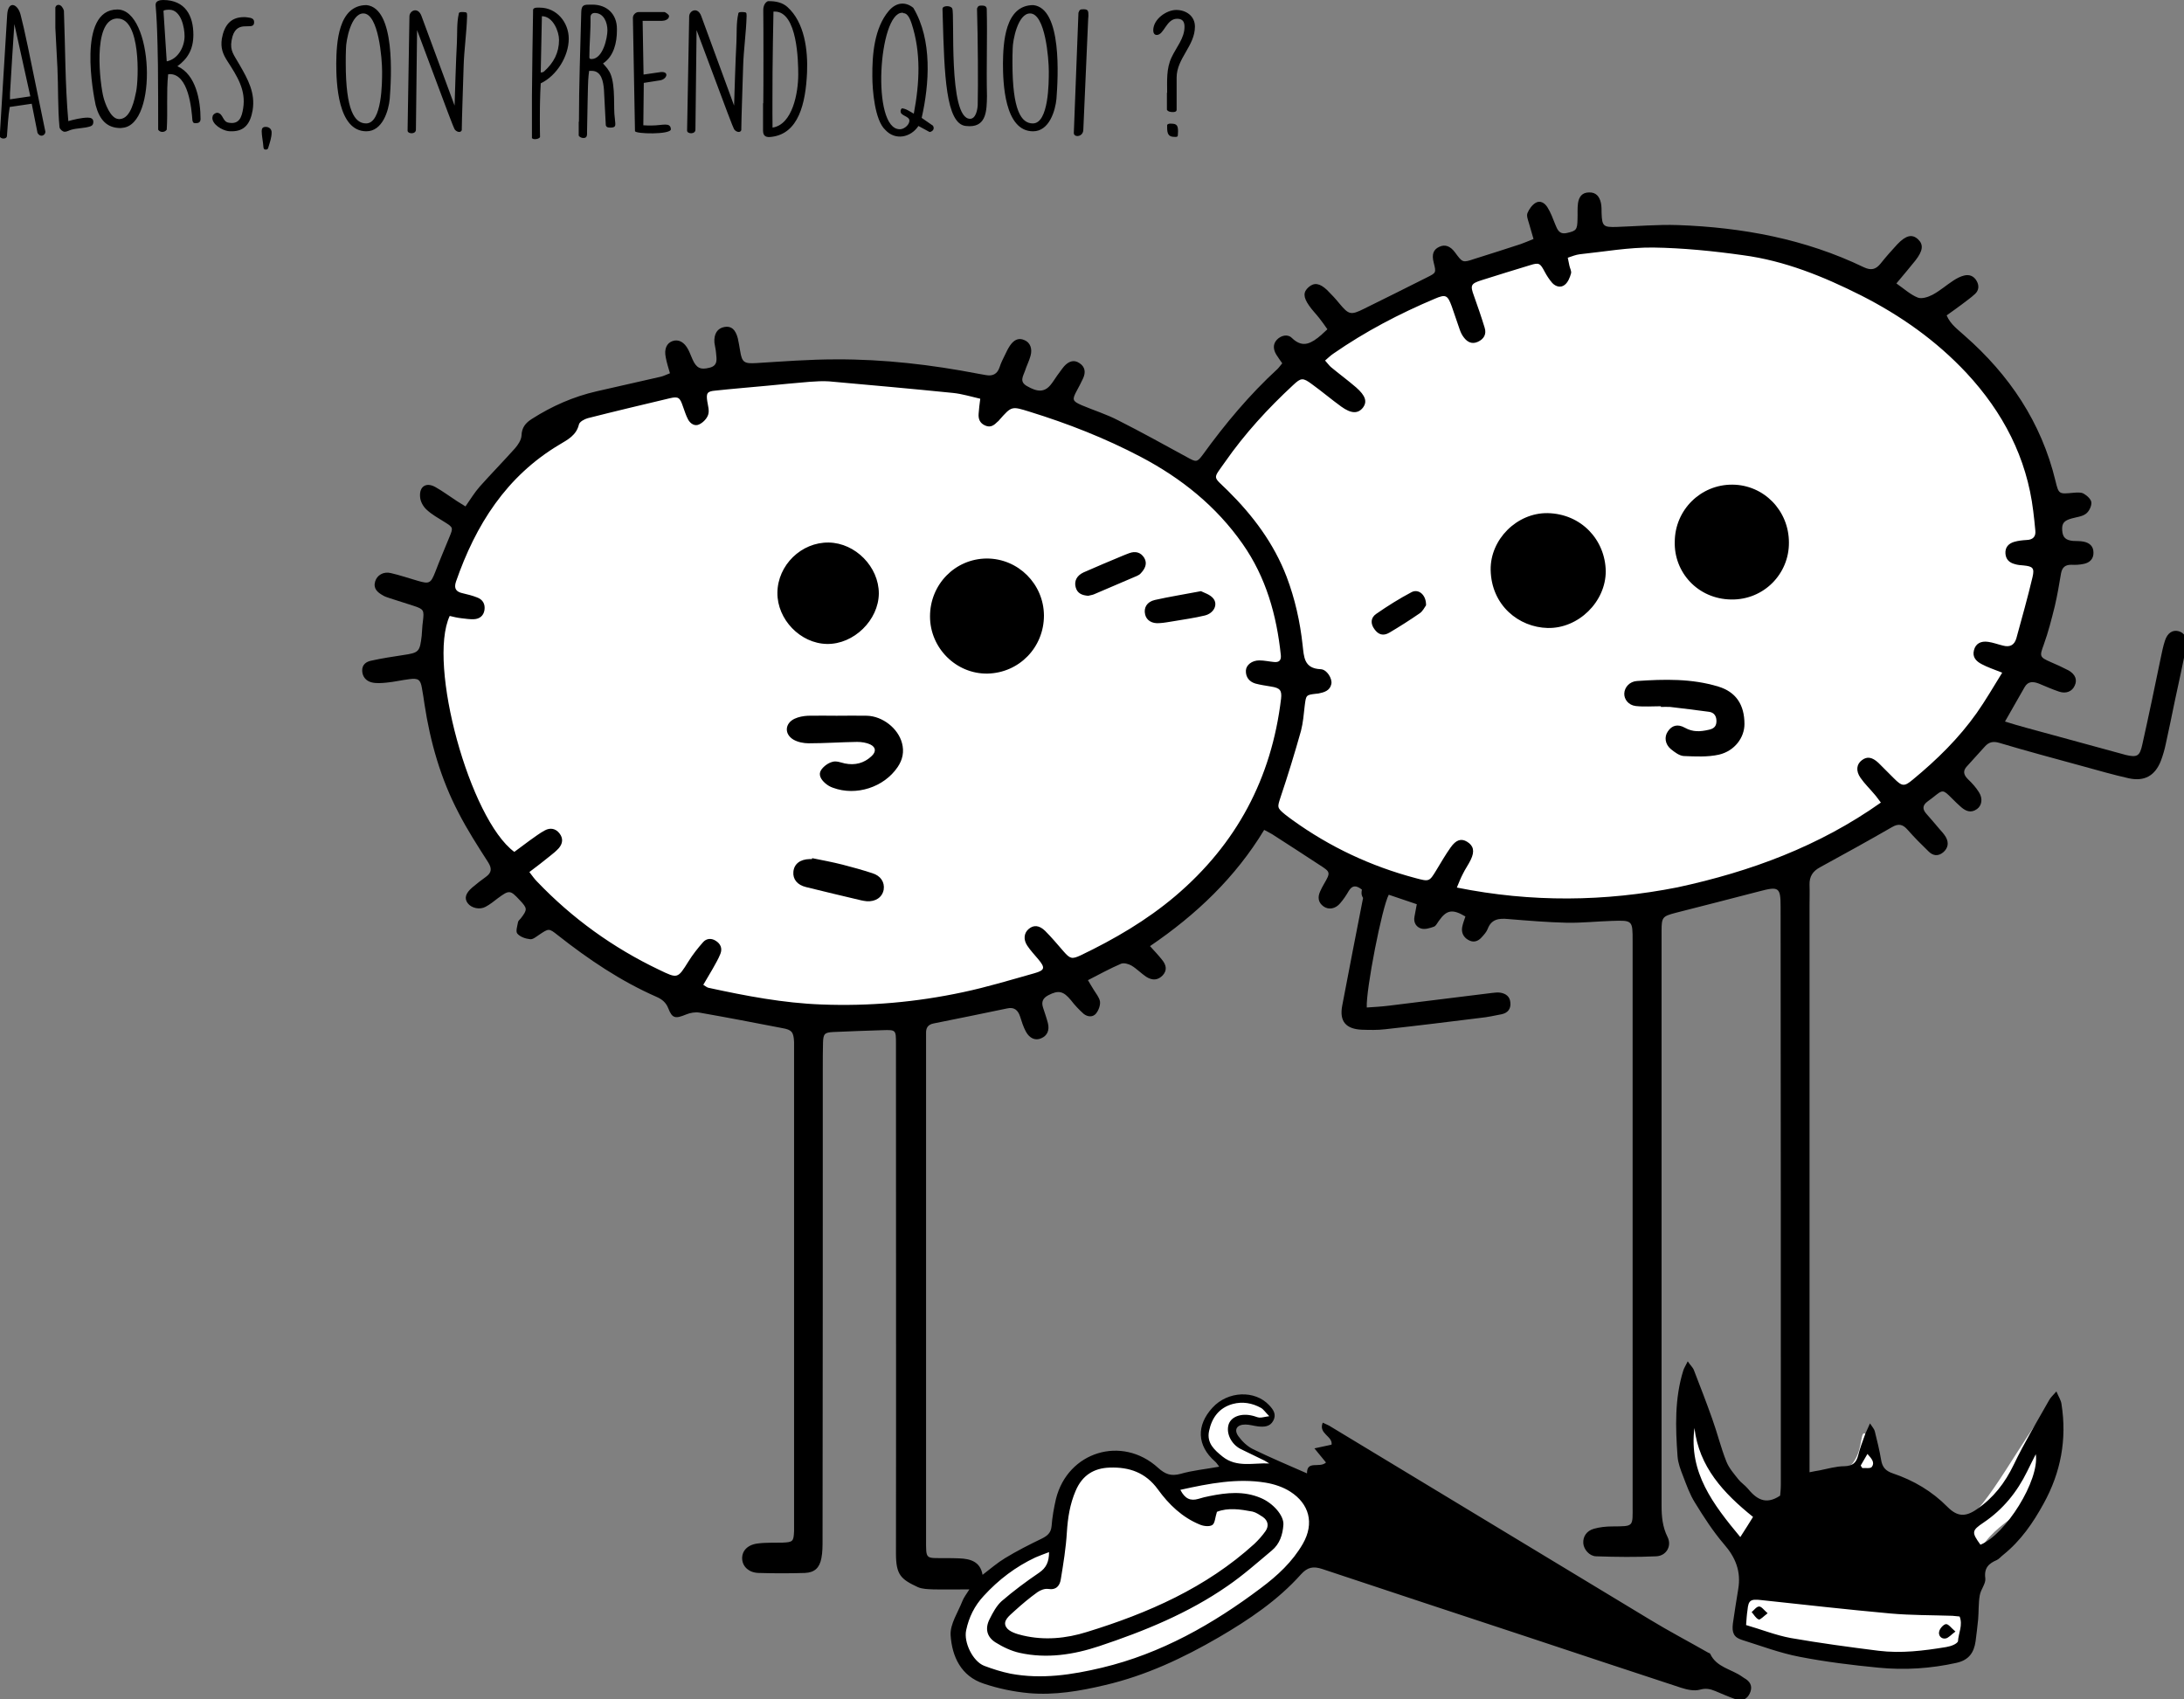
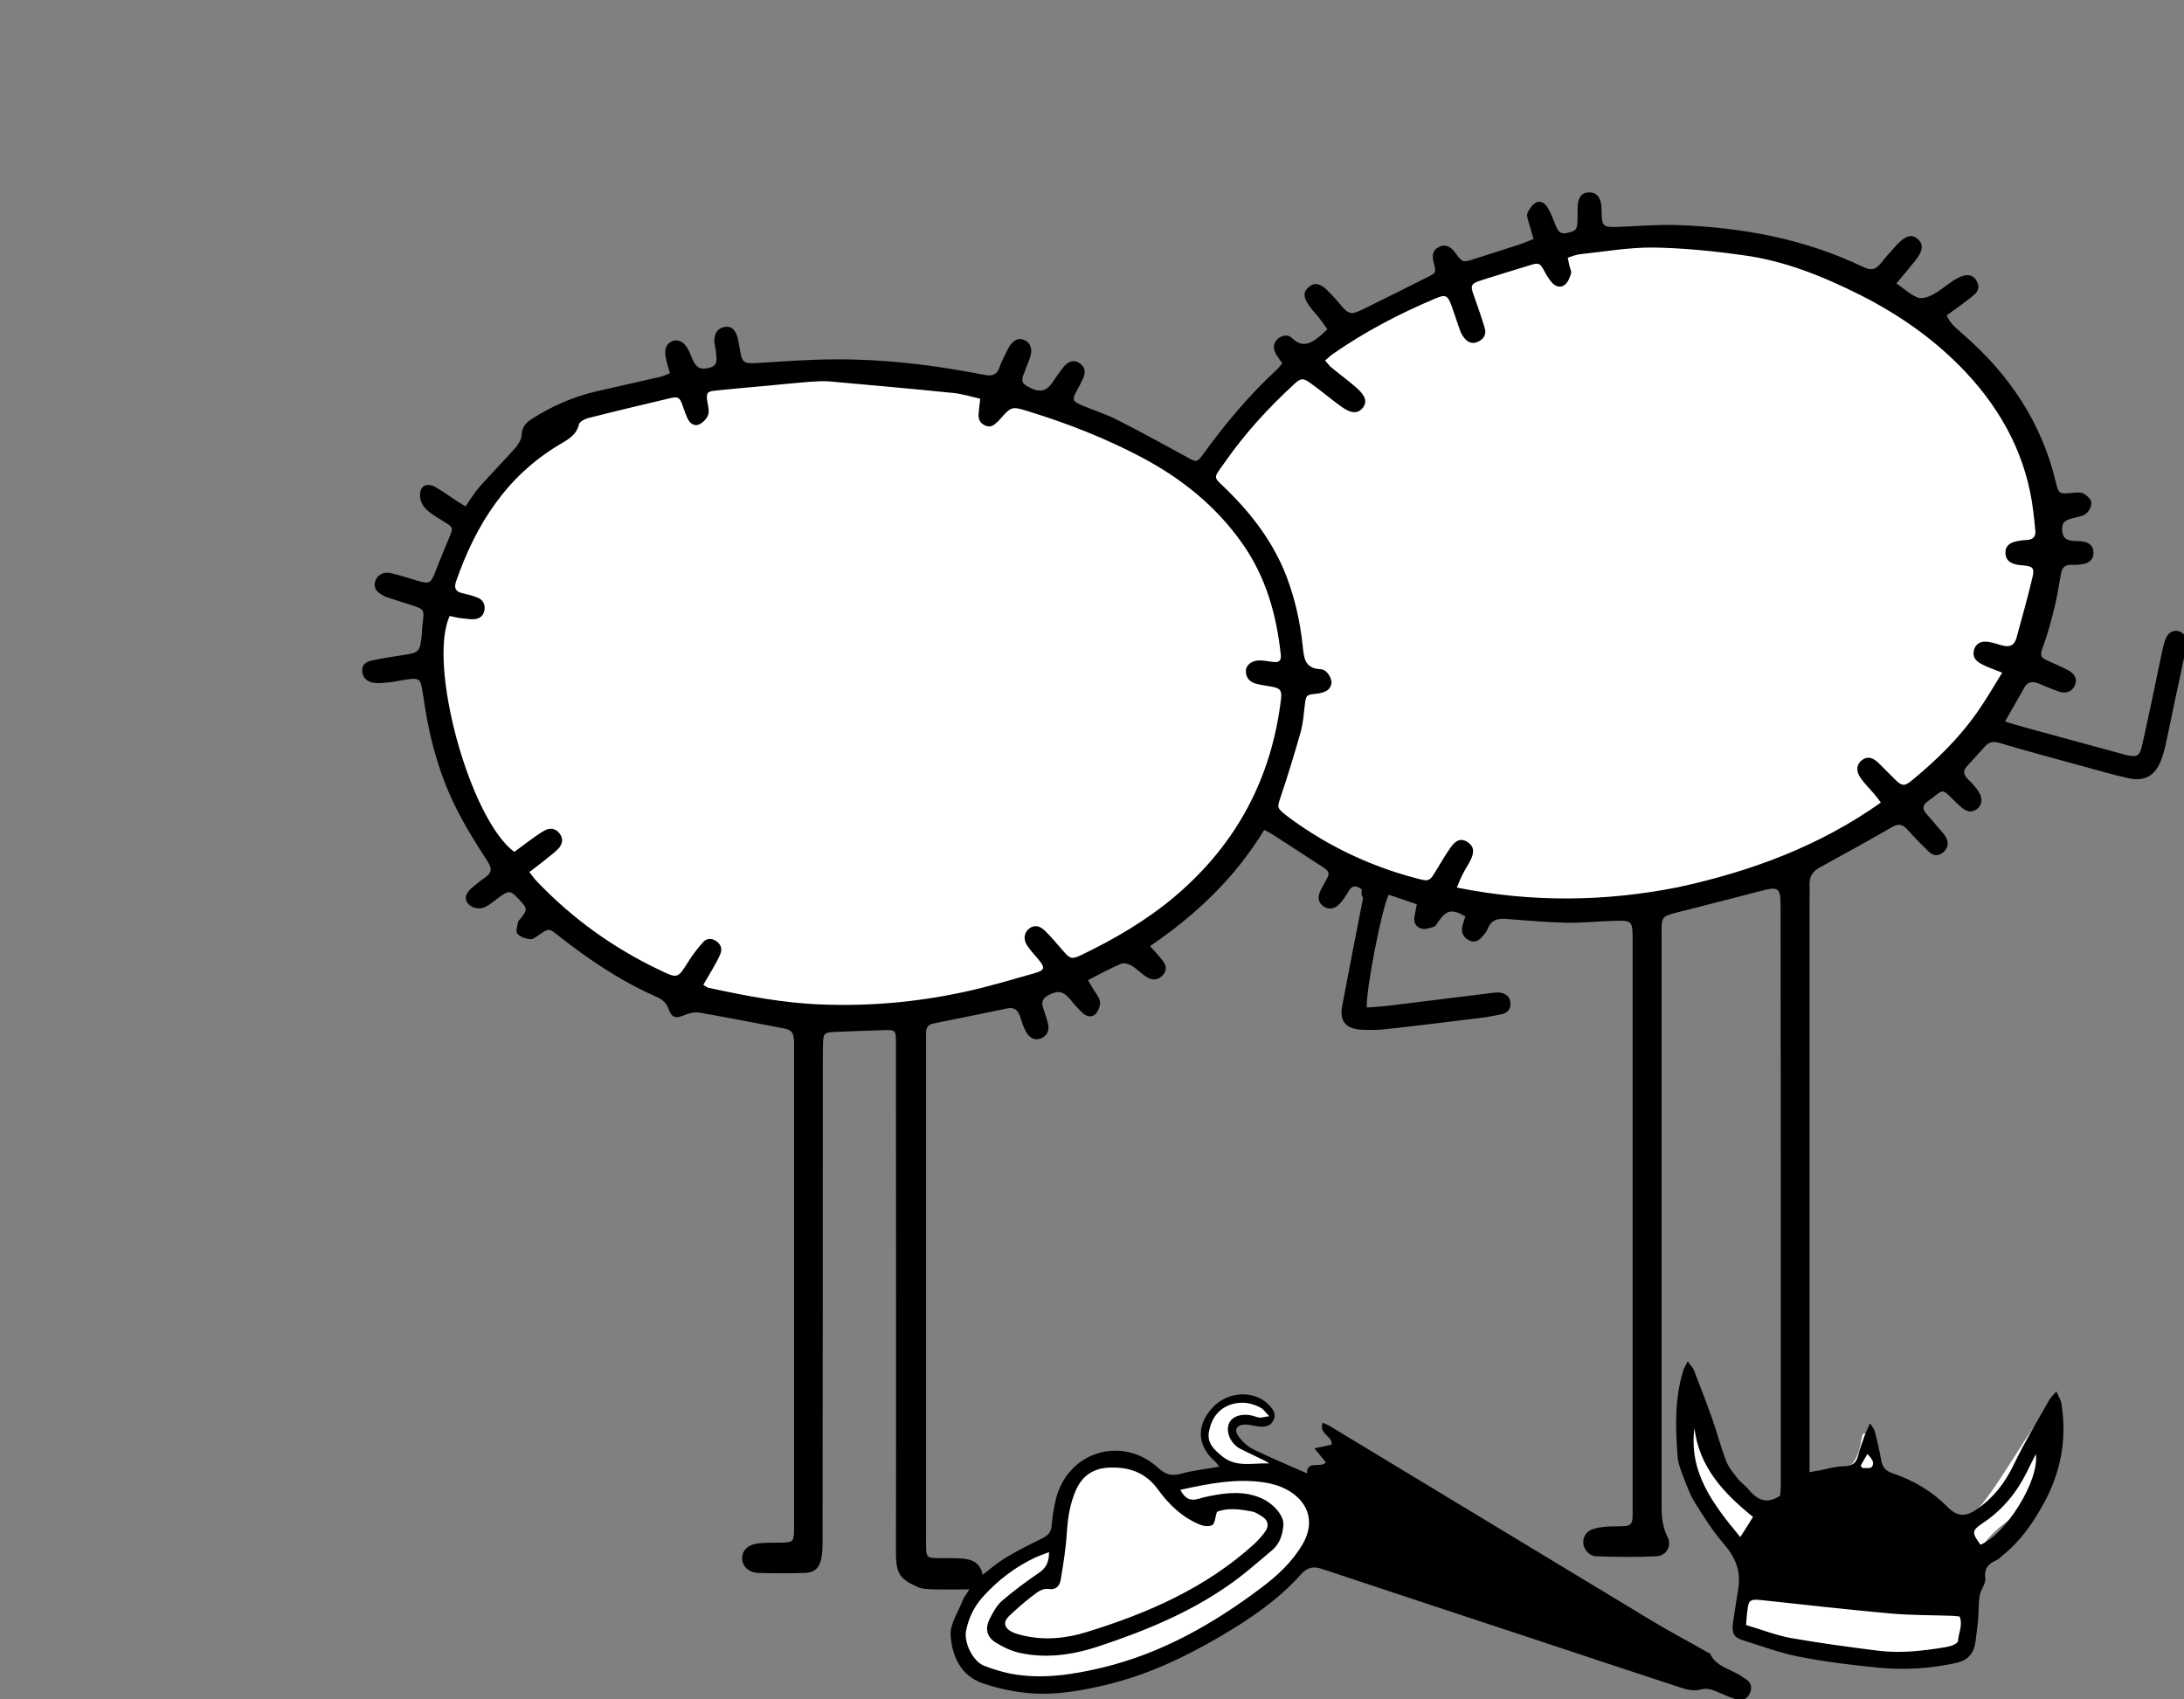
<svg xmlns="http://www.w3.org/2000/svg" viewBox="0 0 943.1 733.8" style="enable-background:new 0 0 943.1 733.8" xml:space="preserve">
  <rect x="0" y="0" width="943.1" height="733.8" fill="#808080" stroke="none" />
  <style>
    .st0{display:none}.st2{fill:#fff}.st2,.st3,.st5{display:inline}.st5{fill:#fff;stroke:#000;stroke-miterlimit:10}.st6{fill:#262523}.st8{fill:#fce800}.st10{fill:#fd7700}.st11{fill:#f80152}.st12{fill:#c100fd}.st14{fill:#4ad400}.st15{fill:#292500}.st17{fill:#291300}.st18{fill:#20201e}.st23{fill:#272623}.st24{fill:#070707}.st25{fill:#262221}.st26{fill:#0a0a0a}.st27{fill:#5dd501}.st29{fill:#49d000}.st32{fill:#282523}.st34{fill:#0e0f00}.st36{fill:#111000}
  </style>
  <g id="Articles_Homme_Trans_V2">
    <path d="M342.6 161.5c28 .1 50.6 3 64 5.1 31.4 4.9 46.4 9.1 60.2 14.1 24.5 8.9 34.1 27.7 47.4 23.1 5-1.7 7-5.2 12.8-12.8 0 0 1.2-1.5 33.3-37.1 14.5-16 35.7-23.1 78.1-37.1 31.4-10.4 47.1-15.6 70.5-16.7 38.6-1.7 66.7 9 73 11.5 14.6 5.8 25.7 12.7 32 16.7 20.4 12.8 33.1 25.4 35.9 28.2 8.2 8.3 15.2 15.4 21.8 26.9 3.3 5.7 11.4 20.6 12.8 41 1.1 16.2-2.7 27.4-10.2 50-4.5 13.5-8.9 26.4-19.2 41-7.4 10.5-14.6 17.4-19.2 21.8-5.3 5-16.6 15-33.3 24.3-11 6.1-19.7 9.2-37.1 15.4-20 7.1-30.1 10.6-44.8 12.8-9 1.3-18.8 1.3-38.4 1.3-28.5 0-45.1-1.8-51.2-2.6-14.4-1.7-21.6-2.6-28.2-5.1-8.9-3.5-17.2-9.2-33.3-20.5-15.1-10.5-19.3-14.4-24.3-12.8-5.4 1.7-4.8 7.5-11.5 17.9-5.7 8.8-13.2 14.4-28.2 25.6-4.4 3.3-12.1 9-23.1 15.4-21.4 12.4-39.7 18.1-43.6 19.2-24.8 7.5-44.4 7.6-67.9 7.7-14.1.1-29.7.1-50-3.8-17.8-3.4-31-8.3-39.7-11.5-20.6-7.7-31-11.6-42.3-20.5-14.6-11.5-22-24.4-30.7-39.7-7.6-13.3-15-26.2-19.2-44.8-2.1-9.2-9-42 6.4-76.9 9-20.5 22.3-33.8 33.3-44.8 9.2-9.2 14.3-14.3 23.1-19.2 14.7-8.2 28.8-9.4 56.4-11.5 16.6-1.6 29.6-1.6 34.4-1.6zM443.4 672c-3.7 1-13.3 4.1-20.6 13.3-1.4 1.8-5.6 7.4-7.3 15.9-1 5-2.2 11 .9 15.9 2.6 4 7.2 5.8 16.3 7.3 13.2 2.2 20.6 3.4 34.3 1.3 20.6-3.2 35-10.7 54.9-21.4 30.7-16.5 37.3-26.1 40.3-31.3 2.6-4.5 9.8-17 4.7-26.2-4-7.1-13.4-8.7-18-9.4-17.5-3-26.7 7.4-42 2.6-4.3-1.3-8.6-3-8.6-3-9.7-3.8-11.1-5.6-15.9-6-5.8-.5-10.3 1.7-12 2.6-2.2 1.1-9.5 4.8-11.1 11.6-1 4.1.9 5.8 0 12-.5 3.2-1.4 5.7-2.1 7.3m73.6-31.9c-2.7-1.1-6.1-2.6-8.5-6.3-.8-1.1-3.2-4.9-2.4-9.7.7-4.3 3.4-6.9 4.6-8 3.9-3.7 8.5-4.4 10.4-4.6 1.9-.2 5.6-.6 9.4 1.4 1.3.7 3.8 2.1 4.3 4.6 0 .2.3 2.2-.9 3.4-1 1-2.6 1-4.9.9-1.7-.1-2.2-.4-4.3-.3-1.8 0-2.4.2-2.7.3-.6.2-2 .8-2.7 2.2-.8 1.7-.1 3.4.2 3.9.7 1.6 1.9 2.4 2.6 2.9 4.6 3.2 8 4.1 12.3 7.2 2.1 1.5 3.2 2.2 3.1 2.9-.6 2-11.4 3-20.5-.8zm220 35.1c-12.3-9.2-17.1-19.4-19-24.4-2.7-7.2-3.1-13.5-3.9-25.9-.2-2.9-1.1-17.9.8-18.2 1.5-.2 3.2 9.1 10.5 25.9 2.8 6.5 5.3 11.5 9.7 16.7 4.4 5.2 6.6 7.7 10.1 8.5 7.8 1.8 10.6-7.5 25.9-12.4 7.6-2.4 10.8-1.3 14.3-5 5.2-5.5 4-13.9 5.8-13.9 1.8 0 3.8 8.6 4.3 10.8 1.2 5.6.8 7 2.3 9.3 1.9 2.8 3.8 2.5 8.5 5.4 7 4.3 6.3 7 13.6 11.2 3.2 1.8 6 3.5 9.7 3.1 3.8-.4 6.5-2.7 8.1-4.3 12-11.6 28.8-46 33.7-44.9 2.8.6 5.2 13.6.4 26.3-7.1 18.9-23.1 18.4-32.1 36-9.1 17.7 3.6 29.9-5.4 39.5-3.3 3.5-9.8 7.2-46.5 2.7-20.7-2.6-37.7-6.1-49.6-8.9" style="fill:#fff" />
    <path d="M588.1 384.2c-2.5-2-4.2-1.9-5.7.6-1.1 1.9-2.3 3.7-3.7 5.3-2 2.4-4.9 2.9-7.1 1.4-2.4-1.7-2.7-4-1.5-6.6.5-1.1 1-2.1 1.6-3.1 2.9-5 2.9-5.2-1.8-8.2-6.8-4.5-13.7-8.9-20.5-13.3-1-.6-2-1.1-3.5-1.9-12.4 20.5-29.3 36.6-49.3 50.2 2 2.2 3.7 4 5.2 5.9 1.7 2.1 2.4 4.4.3 6.7-2 2.1-4.4 2.4-7.2.6-2.2-1.5-4.1-3.5-6.3-4.8-1.2-.7-3.3-1.3-4.5-.8-4.7 2-9.2 4.5-14.3 7.1.9 1.6 1.7 2.8 2.4 4 1 1.7 2.5 3.4 2.8 5.2.2 1.7-.6 3.8-1.7 5.2-1.4 1.7-3.7 1.5-5.4.1-2-1.8-3.8-3.7-5.4-5.8-3.3-4-5.4-4.5-9.8-2.2-2.3 1.2-3.1 2.8-2.3 5.3.7 2.2 1.5 4.4 2.1 6.7.8 3.2-.3 5.5-2.9 6.6-2.4 1.1-5 .1-6.6-2.9-1.1-2-1.8-4.3-2.5-6.5-.9-2.8-2.6-4.2-5.6-3.5-10.6 2.2-21.2 4.4-31.8 6.5-2.4.5-3.3 1.9-3.2 4.3v218.2c0 9.3-.4 8.3 8.4 8.4 2 0 4 0 6 .1 4.8.2 9 1.4 10 7.1 3.4-2.6 6.4-5.2 9.7-7.2 5.1-3.1 10.4-5.8 15.8-8.4 2.4-1.2 4-2.4 4.3-5.4.3-4 1-7.9 1.9-11.8 5.1-20.4 28.5-27.6 44.1-13.4 3.1 2.8 5.6 3.7 9.7 2.6 5.2-1.5 10.7-2 16.7-3.1-.9-1.2-1.3-1.8-1.9-2.3-7.7-6.8-8.1-15.5-1-23.2 6.6-7.2 18.3-7.7 24.5-1 1.8 1.9 3.2 4 1.7 6.7-1.4 2.6-4 2.7-6.6 2.4-1.8-.2-3.6-.8-5.4-.8-3.7 0-5.1 2.2-3 5.1 1.6 2.2 3.8 4.3 6.2 5.5 7.6 3.7 15.4 7 23.4 10.5-.1-5.8 5.4-2.1 8.2-4.7-1.5-1.8-2.9-3.5-5-6.1 2.7-.6 5-1.1 7.4-1.6.6-3.7-5.8-4.7-3.8-9.5 1.4.7 2.6 1.1 3.6 1.8 45.9 27.7 91.7 55.5 137.6 83.2 8.2 5 16.8 9.5 25.2 14.3.3.2.7.2.9.5 2.7 5.9 9.2 6.6 13.8 9.9.5.4 1.1.7 1.7 1.1 2.3 1.6 2.7 3.7 1.6 6.1-1.1 2.4-3.2 3.5-5.7 2.7-3.1-1.1-6.2-2.4-9.2-3.7-2.2-.9-4.1-1.3-6.6-.6-2.5.7-5.6 0-8.1-.8-22-7.2-43.9-14.5-65.9-21.8-29.7-9.8-59.4-19.6-89.1-29.5-3.9-1.3-6.4-.8-9.2 2.3-10.1 11.3-22.5 19.6-35.5 27.2-15.5 9-31.5 16.5-49 20.6-10.9 2.6-21.9 4.5-33.1 3.5-6.5-.6-13.2-2-19.4-4.1-9.8-3.2-13.7-11.7-14.3-20.9-.3-4.8 3.2-9.9 5.1-14.8.6-1.5 1.6-2.8 3-5-5.7 0-10.6.1-15.5 0-2.3-.1-4.8-.1-6.8-1-7.3-3.4-9.4-5.3-9.4-14.5.1-72.1 0-144.1 0-216.2v-4c0-5.9 0-6-5.8-5.8-7.1.2-14.3.5-21.4.8-3.6.2-4.2.8-4.3 4.6-.1 3.7-.1 7.3-.1 11 0 67.9 0 135.8-.1 203.7 0 2.7 0 5.4-.5 7.9-.8 4.2-2.9 6.2-7.1 6.4-6.7.2-13.3.2-20 0-4.1-.1-6.8-2.6-7.1-5.8-.3-3.5 2.1-6.3 6.5-6.9 3.6-.5 7.3-.3 11-.4 4.4-.2 4.7-.5 4.9-5V450c-.2-4.3-1-5.3-5.1-6-11.9-2.3-23.8-4.6-35.8-6.7-1.8-.3-4 .1-5.7.8-4.6 1.9-6 1.8-7.7-2.6-1-2.6-2.8-4-5.1-5-15.5-6.8-29.4-16.2-42.6-26.6-3.9-3.1-3.9-3-8.1-.2-1.2.8-2.7 2.1-3.9 1.9-2-.2-4.3-1-5.5-2.4-.8-.9 0-3.3.3-5 .1-.6.8-1.1 1.2-1.6 2.9-3.8 2.9-4.3-.5-7.9-4.1-4.4-4.5-4.4-9.4-.8-1.7 1.3-3.4 2.7-5.3 3.7-2.5 1.4-6.1.6-7.7-1.5-1.6-2.1-1-4.3 1.9-6.8 1.9-1.6 3.9-3.2 5.9-4.6 2.5-1.8 2.7-3.6 1-6.3-4.5-7-9-14-12.8-21.4-7.7-14.7-12.2-30.5-14.7-46.9-.3-2.3-.7-4.6-1.1-6.9-.6-3.7-1.6-4.4-5.4-3.9-3.3.4-6.6 1.2-9.9 1.5-2.1.2-4.4.4-6.4-.1-2.4-.6-4-2.4-4.1-5-.1-2.7 1.8-4 4-4.4 4.5-1 9.1-1.7 13.7-2.4 6.8-1 7.2-1.4 8-8.4.2-2 .2-4 .5-6 .6-5 .5-5.4-4.1-6.9-3.3-1.1-6.7-2.1-10-3.2-1.1-.4-2.3-.7-3.2-1.3-2.3-1.3-4.2-2.9-3.3-6 .8-2.7 3.6-4.4 6.8-3.6 3.9.9 7.7 2.2 11.5 3.3 5.1 1.5 5.7 1.2 7.7-3.9 1.9-5 4-9.9 6-14.8 1.8-4.3 1.7-4.3-2.1-6.7-2.7-1.7-5.5-3.2-7.8-5.4-1.4-1.3-2.6-3.5-2.7-5.4-.4-4.6 2.7-6.5 6.7-4.2 3.2 1.8 6.1 4 9.2 6 1.1.7 2.2 1.4 3.7 2.3 2.1-3 3.9-6 6.2-8.6 5-5.6 10.2-10.9 15.2-16.5 1.3-1.5 2.7-3.6 2.8-5.5.1-3.5 1.8-5.5 4.5-7.2 8.6-5.5 17.9-9.6 27.9-11.9 9.3-2.1 18.5-4.2 27.7-6.3 1.3-.3 2.4-.9 4-1.5-.7-2.4-1.4-4.6-1.8-6.8-.8-3.7.4-6.2 2.9-7.1 2.6-.9 5.1.4 6.8 3.7.7 1.3 1.2 2.8 1.8 4.1 1.7 3.9 3.5 4.7 7.4 3.7 3.8-.9 3-3.9 2.8-6.4-.1-1.5-.5-2.9-.7-4.4-.3-3.8 1.3-6.3 4.4-6.8 2.9-.5 4.7 1.1 5.7 4.9.4 1.8.7 3.6 1 5.4.8 5.1 1.8 5.6 7 5.3 11.4-.7 22.9-1.6 34.4-1.6 20.7-.1 41.2 2.3 61.4 6.2 1.1.2 2.3.4 3.4.6 2.8.5 4.8-.4 5.8-3.3.6-1.9 1.5-3.7 2.4-5.5.6-1.3 1.3-2.7 2.1-3.9 1.5-2.2 3.5-3.7 6.3-2.4 2.4 1 3.5 3.6 2.6 6.8-.6 2.2-1.7 4.3-2.4 6.5-.8 2.3-2.5 4.6.8 6.5 4.6 2.7 7.6 2.7 10.2-.4 1.1-1.3 1.9-2.7 2.9-4.1 1-1.3 1.9-2.7 3-4 1.8-2 4.1-3.1 6.6-1.4 2.5 1.6 2.8 4 1.6 6.6-.8 1.8-1.8 3.6-2.7 5.3-2.1 3.9-2 4.5 2.1 6.3 5.2 2.2 10.7 3.9 15.7 6.5 10.1 5.1 20 10.6 29.9 16 3.8 2.1 4.2 2.2 6.6-1 9.7-13.4 20.2-26 32.4-37.2.7-.7 1.2-1.5 2-2.4-.9-1.3-1.8-2.5-2.6-3.8-1.3-2.2-1.5-4.5.3-6.4 1.8-1.9 4.7-2.5 6.4-.8 5.1 5 8.9 1.9 12.9-1.4.7-.6 1.4-1.3 2.5-2.3-1.2-1.7-2.3-3.3-3.5-4.8-1.4-1.8-3.1-3.5-4.4-5.4-2.6-3.7-2.6-5.9-.2-8 2.4-2.1 4.8-1.7 7.9 1.2 1.9 1.9 3.7 3.8 5.4 5.9 4 4.8 4.9 5.1 10.5 2.3 9.1-4.5 18.2-9 27.3-13.6 4-2 4-2 2.9-6.4-.9-3.5-.2-5.6 2.4-6.8 2.5-1.2 4.8-.3 6.8 2.4 3.3 4.5 3.3 4.5 8.4 2.8 6.7-2.1 13.3-4.2 20-6.4 1.7-.6 3.3-1.3 5.5-2.2-.7-2.5-1.4-4.7-2-6.9-.4-1.4-1.1-3.1-.6-4.3.7-1.7 2-3.5 3.5-4.4 2-1.2 4 .1 5.1 1.9 1.4 2.2 2.3 4.7 3.3 7.2 1 2.4 1.7 4.7 5.2 3.9 3.9-.9 4.4-1.3 4.5-5.8.1-2.3-.1-4.7.2-7 .4-2.7 1.7-4.7 4.8-4.7 3.1-.1 4.5 1.9 5.1 4.5.3 1.4.3 3 .3 4.5.2 5.6.8 6.1 6.6 5.9 8.8-.3 17.6-1.1 26.4-.8 27.8 1 54.9 6 80.2 18.2 3.2 1.5 5.2 1 7.3-1.6 2.3-2.9 4.7-5.6 7.2-8.3 3.7-3.9 6.4-4.5 8.9-2.2s2.2 5-1.1 9.2c-2.5 3.1-5 6.1-8.2 9.9 3.3 2.3 6 4.8 9.2 6.1 1.7.7 4.5-.2 6.4-1.2 3.2-1.7 6-4.2 9.1-6.2 1.4-.9 2.9-1.7 4.5-2.1 2.3-.6 4.3.2 5.5 2.4 1.1 2 .9 4-.7 5.5-1.8 1.7-3.9 3.1-5.8 4.6-2.1 1.6-4.3 3.1-6.5 4.7 1.7 4 5 6.2 7.7 8.7 19.4 17 33.2 37.5 39.3 62.8 1.4 5.8 1.5 5.7 7.8 5.1 1.5-.1 3.2-.3 4.4.4 1.4.8 3.2 2.4 3.3 3.8.1 1.6-1 3.9-2.4 4.9-1.6 1.2-4 1.4-6.1 2-3.3.9-4.3 2.1-4.1 5.1.2 3.1 1.5 4.3 4.7 4.6 1.5.1 3 0 4.5.3 2.6.5 4.3 2 4.3 4.7.1 2.7-1.6 4.4-4.1 4.9-1.8.4-3.6.5-5.5.4-2.6 0-3.9 1.1-4.4 3.7-.8 4.8-1.6 9.5-2.7 14.2-1.4 5.6-2.8 11.2-4.8 16.7-1.8 4.9-1.8 5.3 3 7.4 2.6 1.1 5.2 2.3 7.7 3.6 3 1.7 3.9 4.1 2.7 6.6-1.1 2.5-3.7 3.6-6.7 2.6s-5.9-2.3-8.8-3.5c-2.4-.9-4.6-1.1-6.1 1.5-2.7 4.8-5.4 9.5-8.5 14.9 3.2 1 6.2 1.9 9.2 2.7 13.8 3.8 27.6 7.5 41.4 11.3.5.1 1 .3 1.4.4 5.1 1.2 6.2.6 7.3-4.5 2.8-12.5 5.4-25 8-37.6.5-2.4 1-4.9 1.8-7.3 1.1-3.3 3.3-4.7 5.9-4 2.5.7 3.9 3 3.3 6.4-1.5 7.8-3.2 15.6-4.9 23.4-1.3 6.3-2.6 12.7-4 19-.5 2.4-1.2 4.8-2.1 7.2-2.5 6.4-7.1 9-13.9 7.5-6.7-1.5-13.2-3.4-19.8-5.2-12-3.3-24.1-6.5-36.1-10.1-2.7-.8-4.5-.3-6.2 1.6-2.6 2.8-5.1 5.7-7.7 8.5-1.9 2-1.5 3.7.4 5.6 1.8 1.7 3.5 3.6 4.8 5.7 1.7 2.7 1.2 5.7-.9 7.2-2.5 1.8-4.7 1-6.8-.8-1.4-1.2-2.7-2.5-4-3.8-3.9-3.9-3.9-3.9-8.1-.5l-2.4 1.8c-2.2 1.6-2.4 3.3-.5 5.4 1.9 2.1 3.7 4.3 5.5 6.4 1 1.1 2 2.2 2.8 3.5 1.5 2.6 1 4.9-1.1 6.7-2.2 1.8-4.4 1.5-6.3-.4-3.1-3-6.2-6.1-9-9.3-2.1-2.4-3.9-2.9-6.8-1.2-10.2 5.9-20.6 11.6-31 17.3-3.2 1.7-4.7 4-4.6 7.6.1 3 0 6 0 9v244.7c1.9-.4 3.1-.6 4.3-.8 3.6-.7 7.2-1.8 10.8-1.8 3.5-.1 5.1-1.5 5.9-4.7.7-2.9 1.8-5.7 2.8-8.5.5-1.5 1.3-2.9 2.3-5.3 1.1 1.7 1.9 2.5 2.1 3.5 1 4 2 8.1 2.7 12.2.5 3.1 1.8 4.8 5.1 5.9 8.9 3 16.9 7.7 23.6 14.5 4.2 4.2 7.7 4.4 12.6 1 7.2-4.9 12.2-11.4 16-19.3 4.6-9.6 10.1-18.7 15.3-27.9.6-1.1 1.6-2 3.1-3.7 1 2.4 2 3.8 2.2 5.5 2.4 15.2-.3 29.5-7.7 42.9-4.6 8.4-9.9 16.1-17.5 22.2-.9.7-1.7 1.7-2.7 2.2-3.5 1.5-5.6 3.4-5 7.9.3 2.3-2 4.8-2.4 7.4-.6 3.4-.4 6.9-.7 10.4-.3 3.1-.7 6.3-1.1 9.4-.7 4.9-2.9 8.1-8.2 9.3-11.2 2.5-22.5 3.2-33.7 2.1-11.4-1.1-22.8-2.5-34.1-4.7-8.4-1.6-16.6-4.7-24.9-7.3-3.5-1.1-4.4-3.1-3.9-7.1.7-4.9 1.5-9.9 2.3-14.8 1.3-7.6-1.1-13.7-6.2-19.5-4.7-5.5-8.7-11.7-12.5-17.9-2.2-3.5-3.6-7.5-5.1-11.4-1.1-2.8-2.2-5.7-2.4-8.6-.9-12.5-1.3-25 2.5-37.1.3-1 1-2 1.9-3.9 1.2 1.8 2.3 2.7 2.7 3.9 2.7 7 5.4 13.9 7.9 21 2.2 6.1 3.7 12.4 6.1 18.4 1.1 2.8 3.3 5.3 5.2 7.7 1.1 1.4 2.7 2.4 3.9 3.8 3.7 4.5 7.7 7.5 14.1 3.2.1-1.1.3-2.9.3-4.7 0-83.2 0-166.4-.1-249.7 0-8.3-.8-8.8-9.1-6.6-12.1 3.2-24.2 6.2-36.2 9.3-5.7 1.5-6.1 1.9-6.1 7.8v248.2c0 4.7.4 9.2 2.6 13.6 1.9 3.8-.5 8.1-4.9 8.3-8.6.4-17.3.3-26 0-2.9-.1-5.3-3-5.5-5.6-.2-2.9 1.4-5.4 4.6-6.3 2.5-.7 5.2-1 7.9-1 9.5-.1 8.8.3 8.8-9.2V406.3c0-8.8 0-8.9-8.9-8.6-6.5.2-13 .9-19.4.8-8.5-.2-16.9-.9-25.4-1.6-4-.4-7.3 0-8.9 4.3-.5 1.3-1.6 2.5-2.6 3.6-1.6 1.8-3.6 2.4-5.8 1.1-2.1-1.2-3-3.2-2.6-5.5.3-1.6.9-3.1 1.4-4.6-5.5-3.3-8.1-2.9-11.4 1.8-.7.9-1.3 2.3-2.2 2.6-1.7.6-3.8 1.3-5.5.8-2.1-.6-3.4-2.6-2.9-5.1.3-1.6.6-3.2 1-5.4-4.2-1.4-8.2-2.8-12.1-4.1-2.9 5.3-9.9 41.1-9.5 48.7 3.2-.2 6.5-.4 9.7-.8 14.8-1.8 29.7-3.7 44.5-5.5 1.1-.1 2.3-.3 3.5-.1 2.4.4 4.1 1.7 4.3 4.2.3 2.7-1 4.5-3.7 5.1-3.1.6-6.2 1.3-9.3 1.6-13.7 1.7-27.4 3.4-41.1 4.9-3.3.4-6.7.3-10 .2-6.9-.3-9.8-3.6-8.5-10.4 2.9-15.5 6-31 9-46.5-.9-1.5-.7-2.5-.5-3.6zm-284.4 41.1c1.1.7 1.7 1.2 2.3 1.3 16.1 3.5 32.3 6.6 48.8 7.2 20.5.8 40.9-1 61-5.3 10.4-2.2 20.6-5.3 30.9-8.2 4.6-1.3 4.7-2.4 1.6-6.1-1.6-1.9-3.3-3.7-4.7-5.8-1.8-2.7-1.4-5.5.6-7.2 2.1-1.8 4.5-1.7 7.1.8 2.8 2.8 5.4 5.9 8 8.9 2.8 3.2 3.6 3.4 7.3 1.7 14.6-7 28.5-15.1 40.9-25.6 26.5-22.5 41.6-50.9 45.7-85.3.4-3.6-.5-4.6-4.3-5.2-2.3-.4-4.6-.7-6.8-1.3-2.6-.8-4.2-2.7-4.1-5.6.1-2.4 2.6-4.4 5.8-4.4 2.1 0 4.3.5 6.4.7 2.1.2 3.1-.7 2.9-2.9-1.8-17.3-6.4-33.7-16.5-48.1-11.4-16.3-26.5-28.4-44-37.6-15.4-8.1-31.5-14.4-48-19.5-7.8-2.4-7.7-2.5-13.1 3.6-.2.3-.4.5-.7.7-1.5 1.5-3 2.7-5.3 1.7-2.4-1-3.1-2.9-2.9-5.2.1-1.9.4-3.9.7-6.4-4-.9-7.8-2.1-11.7-2.5-17.8-1.8-35.7-3.4-53.6-5-2.8-.2-5.7 0-8.5.2-6.1.5-12.2 1.1-18.4 1.7-7.4.7-14.9 1.3-22.3 2.1-3.4.3-3.9 1.1-3.4 4.5.3 2 1 4.1.4 5.9-.5 1.6-2.1 3.3-3.7 4.1-2 1.1-4-.2-5-2.1-.9-1.7-1.5-3.7-2.2-5.6-1.3-3.8-1.9-4.4-5.7-3.5-11.8 2.8-23.6 5.6-35.4 8.6-1.4.4-3.5 1.5-3.8 2.7-1.1 4.7-4.9 6.6-8.4 8.7-23 13.7-36.2 34.7-44.7 59.2-1 3 .1 4.4 2.9 5 2.1.5 4.2 1 6.2 1.8 2.5.9 3.6 2.9 3.2 5.5-.4 2.5-2.2 3.8-4.5 3.9-1.8.1-3.6-.2-5.4-.4-1.8-.2-3.5-.6-5.1-1-9.7 20.8 8.7 87.8 27.9 101.9 2.1-1.6 4.4-3.3 6.6-4.9 2.2-1.5 4.3-3.2 6.6-4.4 2.2-1.2 4.6-.9 6.3 1.3 1.7 2.2 1.4 4.4-.3 6.4-1.1 1.2-2.4 2.3-3.7 3.3-2.8 2.3-5.7 4.5-9 7 1.3 1.7 2.2 3 3.3 4.1 15.2 15.9 32.8 28.6 52.7 38.1 8.1 3.9 8 3.9 12.7-3.6 1.8-2.9 4-5.7 6.3-8.3 1.4-1.6 3.5-1.9 5.5-.6 2.1 1.3 2.9 3.3 2 5.6-.9 2.3-2.2 4.4-3.4 6.6-1.3 2.2-2.6 4.4-4 6.8zm508.5-78.7c-1.1-1.4-1.8-2.5-2.7-3.5-2-2.4-4.3-4.6-6.1-7.2-2.1-3-1.7-5.9.6-7.6 2.2-1.7 4.4-1.4 7.1 1.1 2.3 2.2 4.4 4.5 6.7 6.7 3.6 3.6 4.5 3.7 8.3.5 10.3-8.5 19.8-17.8 27.5-28.7 3.8-5.4 7.1-11.1 11-17.4-3.5-1.4-6.3-2.3-8.9-3.7-2.3-1.2-4.1-3-3.3-6 .7-2.8 2.9-4.1 6.2-3.6 2.1.3 4.2 1.1 6.3 1.6 2.9.8 4.9-.1 5.8-3.1 2.4-8.8 4.9-17.6 7-26.5.9-3.9.1-4.6-3.8-5-1.3-.1-2.7-.2-3.9-.6-2.3-.6-3.8-2-4-4.5-.2-2.8 1.4-4.4 3.8-5.1 1.7-.5 3.6-.7 5.4-.8 2.7-.1 4-1.5 3.7-4.1-.2-2.8-.6-5.6-.9-8.4-2.8-23.1-13.1-42.7-28.8-59.6-13.1-14-28.4-24.8-45.5-33.5-16.3-8.2-33-15-51.1-17.4-12.8-1.8-25.8-3.1-38.7-3.3-10.6-.1-21.2 1.8-31.7 2.9-1.7.2-3.4.9-5.2 1.5.3 1.5.5 2.5.7 3.4.2 1.1 1 2.4.7 3.4-.5 1.8-1.3 3.8-2.7 4.9-1.7 1.4-3.9.8-5.4-.8-1.3-1.5-2.4-3.2-3.3-4.9-1.9-3.6-2.4-4-6.2-2.8-7 2.1-14 4.3-21 6.5-4.7 1.5-5 2.2-3.3 6.8 1.6 4.5 3.2 9.1 4.6 13.7.9 2.8-.3 4.9-2.9 6.1-2.6 1.2-4.6.1-6.1-1.9-.8-1-1.4-2.3-1.8-3.5-1.2-3.3-2.2-6.6-3.4-9.9-1.8-4.9-2.6-5.3-7.3-3.3-15.4 6.5-30.1 14.2-43.8 23.7-1.2.8-2.2 1.8-3.6 3 1.1 1.2 1.7 2.1 2.5 2.8 3.6 3 7.3 5.7 10.9 8.8 4.1 3.6 4.9 6.2 2.9 8.8-2.1 2.6-5 2.6-9.3-.5-4.3-3.1-8.4-6.6-12.7-9.7-3.9-2.9-4.7-2.8-8.1.4-10.9 10.1-20.9 21-29.4 33.2-5.4 7.7-5.4 5.9 1.2 12.4 10.9 10.8 19.9 22.8 25.4 37.2 3.6 9.5 5.8 19.4 6.9 29.5.6 5 .5 10.1 7.8 10.4 2.7.1 5.1 4.1 4.6 6.4-.6 2.9-3.1 3.6-5.6 4.1-.3.1-.7 0-1 .1-4.4.5-4.3.6-4.9 5.2-.4 3.6-.7 7.3-1.6 10.8-2.7 9.6-5.6 19.1-8.8 28.6-1.4 4.4-1.7 4.6 2 7.6 1 .8 2.1 1.6 3.2 2.4 16.1 11.6 33.8 19.9 53 25 6 1.6 6 1.6 9.1-3.5 2-3.3 3.9-6.6 6.1-9.7 2.4-3.4 4.6-4 7.1-2.5 2.8 1.7 3.4 4.1 1.6 7.8-1 2.1-2.4 4-3.4 6.1-.9 1.7-1.6 3.5-2.6 5.9 32.3 6.5 63.9 6.1 95.3-.1 31.5-6.8 61.1-17.7 87.8-36.6zM525.5 652.9c-.8 2.4-.8 4.9-2 5.7-1.3.8-3.8.5-5.4-.2-7.6-3.1-13.4-8.7-18.1-15.2-5.3-7.3-12.4-9.7-20.8-9.4-6.9.2-11.9 3.4-14.7 10-2.5 5.8-3.4 11.7-3.8 17.9-.4 6.8-1.5 13.5-2.6 20.2-.4 2.8-1.9 4.9-5.5 4.3-1.5-.2-3.3.5-4.6 1.4-3.5 2.5-6.8 5.3-10 8.2-2 1.9-5.2 4.1-3.5 6.9 1.2 2 4.6 3 7.2 3.6 9.3 2.2 18.7 1.3 27.6-1.5 26.4-8.1 51.5-19.1 72.3-38 1.8-1.7 3.5-3.6 4.9-5.6 1.5-2.2 1.1-4.5-1.2-6.1-1.4-.9-2.8-1.9-4.4-2.3-5.3-1-10.6-1.8-15.4.1zm-15.8-9.5c2 3.9 4.4 4.9 7.8 3.9 1.6-.5 3.2-.9 4.8-1.2 7.4-1.5 14.8-2.3 22.1.8 5.3 2.2 10.1 7.6 9.8 11.6-.3 4.3-1.6 8.3-5 11.1-6.2 5.2-12.4 10.7-19.1 15.3-17 11.8-35.9 19.5-55.4 26-11.1 3.7-22.7 5.5-34.4 2.9-3.6-.8-7.2-2.5-10.4-4.5-3.8-2.4-4.6-6-2.6-10 1.4-2.8 3-5.8 5.2-7.8 5.1-4.4 10.6-8.5 16.2-12.3 3.1-2.1 4.3-4.7 4.3-8.9-2.3.9-4.1 1.5-5.9 2.3-8.5 4-15.9 9.6-22.3 16.6-4 4.3-6.4 9.2-7.6 14.9-1.1 5.2 2.9 13.4 7.8 15.3 3.7 1.4 7.5 2.6 11.4 3.4 13.4 2.5 26.5.5 39.5-2.6 25.5-6.1 47.9-18.8 68.6-34.4 7.1-5.3 13.6-11.3 18.1-19.1 5.1-8.9 2.7-17.3-5.4-22.5-3.1-2-7-3.3-10.7-3.9-12.1-2-24.2.3-36.8 3.1zM754 701.8c6.6 1.9 12.8 4.4 19.3 5.6 12.6 2.2 25.2 3.9 37.9 5.5 9.8 1.2 19.5 0 29.2-1.6 1.1-.2 2.3-.5 3.3-1 .7-.3 1.7-1 1.8-1.5.2-3.5 2.2-7 .7-10.7-1.2-.1-2.2-.2-3.1-.3-8.9-.3-17.9-.2-26.8-1-18.7-1.7-37.3-3.8-55.9-5.8-4.5-.5-5.4.1-5.8 4.4-.3 1.9-.4 3.7-.6 6.4zM548.1 632c-.7-.4-1.3-.8-2-1.2-3.4-1.7-6.9-3.3-10.3-5-4.2-2.1-6.5-7-5.2-10.8 1.2-3.3 5.5-4.8 10.3-3.6 1 .2 1.9.7 2.9.8 1 .1 2.1-.3 4.3-.6-1.7-1.7-2.5-3-3.6-3.6-3.8-2.1-7.9-2.8-12.1-1.7-5.9 1.6-9.1 5.9-10.3 11.7-1.1 5.2 2.3 8.2 5.9 11.1 6.1 4.8 13.2 2.6 20.1 2.9zm183.6-15.3c-2.5 19.2 8 32.9 19.8 47.1 2.1-3.3 3.8-5.9 5.5-8.7-12.8-10.3-23.3-21.6-25.3-38.4zM879.1 628c-1.4 2.8-2.6 5.1-3.7 7.4-4.4 9-10.5 16.5-18.8 22.1-5.2 3.5-5.3 4.2-1.4 9.6 10.8-4.3 25.6-27.8 23.9-39.1zm-72.7-.1c-1.1 1.9-2 3.4-2.9 5 .2.4.4.7.7 1.1 1.4-.1 3.5.3 4.1-.5 1.4-1.9-.1-3.6-1.9-5.6z" />
-     <path d="M450.8 265.8c0 13.8-10.7 24.8-24.4 25.1-13.5.2-24.8-11-24.8-24.7 0-13.8 10.8-24.9 24.5-25 13.6 0 24.6 11 24.7 24.6zM335.7 256c.1-11.9 10.3-21.9 22.2-21.7 11.5.2 21.6 10.5 21.6 22-.1 11.5-10.8 22-22.4 21.8-11.5-.2-21.5-10.6-21.4-22.1zm25.7 53.1c4.3 0 8.6-.1 13 0 6.7.2 13.4 5.4 15.1 11.8 1 3.7.3 7.2-1.9 10.4-5.9 8.7-17.9 12.6-27.9 8.9-1.2-.4-2.4-1.1-3.4-2-1.7-1.5-3.1-3.6-1.7-5.7 1.1-1.6 3-3 4.9-3.5 1.6-.5 3.6.3 5.3.7 4.4.9 8.3-.1 11.5-3.1 2.1-1.9 2-3.9-.5-5.1-1.7-.8-3.8-1.1-5.7-1.1-7 .1-13.9.6-20.9.6-2.2 0-4.7-.5-6.6-1.6-4-2.4-3.7-7 .5-9 1.7-.8 3.8-1.2 5.8-1.3 4.2-.1 8.3 0 12.5 0zm-10.7 61.5c4.4.9 8.8 1.7 13.1 2.8 4.3 1.1 8.6 2.3 12.9 3.7 3.6 1.1 5.4 3.9 4.9 7.1-.6 3.3-3.5 5.3-7.4 5-.8-.1-1.6-.2-2.4-.4-7.9-1.9-15.8-3.7-23.7-5.7-3.8-.9-5.8-3.4-5.5-6.6.3-3.4 2.9-5.4 7-5.5h1c.1-.2.1-.3.1-.4zm119.2-113.3c-2.6-.2-4.7-1-5.4-3.7-.7-2.6.4-5 3.4-6.4 5.6-2.5 11.2-4.8 16.9-7.2.9-.4 1.8-.7 2.8-1.1 2.7-1 5-.4 6.5 2 1.5 2.5.3 4.8-1.5 6.7-.4.5-1 .8-1.6 1.1-6.2 2.7-12.5 5.3-18.7 8-.8.3-1.7.4-2.4.6zm48.7-2c1.4.7 3.8 1.4 5.2 3 2.3 2.6.5 6.5-3.5 7.5-4.5 1.1-9.1 1.7-13.7 2.5-2 .3-3.9.7-5.9.8-3.3.3-5.6-1.2-6.2-3.7-.7-2.9.7-5.5 4.2-6.3 6.2-1.4 12.6-2.4 19.9-3.8zm204.6-21.4c.1-13.7 11.2-24.7 24.9-24.6 13.6.1 24.4 11.2 24.4 25 .1 13.5-10.8 24.8-24.9 24.6-14.6-.2-24.8-11.9-24.4-25zm-29.8 12.8c0 13.2-11.8 24.8-25.1 24.5-12.4-.3-24.3-9.7-24.6-25.1-.2-13.2 11.4-24.7 24.6-24.5 14.6.3 24.9 11.6 25.1 25.1zm23.8 58.3c-3.7 0-7.3.3-10.9-.1-3.1-.4-5-2.9-4.9-5.4.1-2.7 2.3-5.2 5.5-5.4 11.8-.8 23.6-1.1 35.1 2.4 7.6 2.3 11.3 7.8 11.3 16.2 0 5.8-4.2 11.6-11 13.2-4.9 1.1-10.2.8-15.2.6-1.9-.1-4-1.7-5.6-3-2.5-2.1-2.9-5.3-1.3-7.6 1.7-2.6 4.2-3.4 7.4-1.6 3.4 1.9 6.6 1.7 10.1.9 2-.4 3.4-1.2 3.5-3.5.1-2.3-.9-4-3.2-4.3-5.6-.8-11.2-1.4-16.8-2.1-1.3-.1-2.7 0-4 0v-.3zm-101.4-43.6c-.6.8-1.4 2.6-2.8 3.5-4.2 2.9-8.6 5.7-13 8.3-2.7 1.6-4.8.9-6.5-1.5-1.7-2.3-1.7-4.9.8-6.6 4.9-3.4 10-6.6 15.3-9.4 3-1.5 6.3 1.2 6.2 5.7zm228.6 443.2c-1.9 1.4-3 2.8-4.3 3-1.9.3-3.2-1.4-2.7-3.1.3-1.3 1.9-3 2.9-3.1 1.1-.1 2.3 1.7 4.1 3.2zm-81.1-7.9c-1.7 1.3-3.2 2.9-3.8 2.7-1.3-.5-2.1-2.1-3.1-3.2 1.1-.9 2.1-2.4 3.2-2.4 1-.1 2.1 1.5 3.7 2.9zM3.1 6.4c.4-6.4 4.6-4.8 5.8 0 1.8 7 3.1 13.4 10.7 50.5 0 1.5-2.1 2.7-3.4.5l-2.5-12.6-9.5 1.4c-.6 3.3-1 9.5-1.2 12.5-.1 1.7-3.2 1.3-3.1 0L3.1 6.4zm1.3 32.7c-.1.5-.1 3.2-.1 3.8l8.8-1.3-6.9-31.2c-.3 4.3-1.6 24.3-1.8 28.7zm20.9-37c1.1 0 2 1.4 2.3 2.5.6 15.8.5 31.9 1.9 47.7 2.1-.6 5.7-1.5 8.4-1.5 1.3 0 2.4.4 2.4 1.8 0 .9-.2 1.6-1.4 2-2.4.8-5.5.7-8 1.4-.9.2-1.9.9-3 .9-.8 0-2-1-2.2-1.9-.8-8.4-.5-17.4-.9-25.7L23.9 12V3.2c.3-.8.7-1.1 1.4-1.1zm25.4 2c15.5 0 17.6 49.8 2.2 51.1-.3 0-.6.1-.8.1-5.9 0-9.1-3.5-10.8-9.9-.9-4.2-8.2-41.3 9.4-41.3zm-6 38c.6 2.3 2.9 9 6.4 9.3.3.1.6 0 .8 0 4.7-.4 6.2-8.6 6.9-11.9 1.1-5.5 2-31.5-8-31.5h-.6c-10.5 1-6.9 29-5.5 34.1zm23.5-14c0-2.2-.3-14.9-.5-18.2 0-.7-.4-6.9-.5-7.6V2c0-1.6 1.8-2 3.2-2 9.7 0 13.1 6.9 13.1 15 0 6.4-2.5 10.4-6.9 13.6 8.1 3.6 10 15 10 22.8 0 1.3-.8 1.8-2 1.8-.8 0-1.2 0-1.5-1.1-.4-5.3-1.7-20.1-9.8-20.1-.1 0-.6.1-.7.1C71.8 40 72.5 48 72 56c-.9 1.3-2.9 1.3-3.7 0 0-4.3 0-23.7-.1-27.9zm3.8-1.6c5-1 7.7-6.4 7.7-10.9 0-3.7-1.5-11.4-6.6-11.4-.3 0-2.5 0-2.5.6L72 26.5zm21.9 22.2c2.6.4 2.1 3.9 4.9 4.3 4.6.8 5.6-2.5 6.2-6.2 1.3-7.9-2.6-13.9-6.8-20.4-2-3.1-3-5.7-2.4-9.7 1-5.5 3.6-9.3 9.5-9.3.5 0 1 0 1.5.1 1.9.2 3.2.6 2.9 2.6-.6 3.4-8.1-2.4-9.7 7.4-.8 4.5 1.1 6.3 3.4 10.4 3.7 6.4 6.9 12.2 5.7 19.7-1 5.7-3.4 9.1-9 9.1-.6 0-1.1 0-1.7-.1-2.5-.4-6.7-2.8-6.7-5.7 0-.1.1-.4.1-.5 0-.8 1.1-1.7 2.1-1.7zm20.8 6.1c1.5 0 2.6.9 2.6 2.4 0 2.2-.8 4.4-1.4 6.4-.1.7-.5 1-1.1 1-1.1 0-1-.8-1.1-1.6-.1-1.7-.7-4.4-.7-6.4 0-1.2.5-1.8 1.7-1.8zm43.6-52.6c12.5 1.4 10.7 31.2 10 40.5-.5 5.1-3.1 14-10.1 14-12.4 0-13-21.1-13-29.3.1-8.8.8-25.2 13.1-25.2zm-9 25c0 20.5 3.8 26.1 8.8 26.1 6.9 0 6.9-17.8 6.9-22.2v-.3c0-5.4-1.5-25-8.1-25-5.3 0-7.5 11.7-7.5 15.2-.1 2.2-.1 4.2-.1 6.2zm27.5-19.9c-.1-2.8 3.7-4.5 5.2-.4l14.3 38.7c.1-3.1.6-20.3 1-27.2.2-4.2-.1-8.5.8-12.4 0-.8.8-.8 1.8-.8 1.7.1 1.8.1 1.8 1.7-.2 7.3-1.3 14.6-1.5 21.8-.1 4.1-.8 23.5-.8 27.5-.5 1.5-2.7.6-3.2-.6-.7-1.5-1.3-2.9-16.1-42.6l-.5 43c0 2.1-3.6 1.9-3.6.4l.8-49.1zm52.9 34.2c0-5.6.4-31.8.5-37.4.4-1 2.1-.8 2.9-.8 7.3 0 12.5 6.4 12.5 13.4 0 7.6-5.2 16-12.1 19.3-.1 1.1-.3 6.6-.3 7.7-.1 2.4-.1 13.2 0 15.5-.4.7-1.5.9-2.2.9-.6 0-.8-.1-1.3-.4V41.5zm3.8-10.2c.5 0 1.1-.1 1.5-.5 4.1-3.7 6.4-8 6.4-13.6 0-3.6-2.6-10.2-7.4-10.2l-.5 24.3zM250 52.6c0-15.8.6-31.6 1-47.4.1-3.2 1.3-3.2 4.1-3.2h.7c6.4 0 10.6 4.2 10.6 10.4v.8c0 5.1-1.3 11.1-6 14.2.3.4 2 2.2 2.2 2.7 3.2 4.1 2.4 14.1 2.7 19 0 .4.4 3.6.4 4.1v.6c0 1.2-1.1 1.3-2 1.3h-.1c-.8 0-1.7 0-2-1-.1-2.3-.7-13-.8-15.4-.3-3.4-1-8.1-5.3-8.1h-1.1c-.1.6-.4 3.4-.4 4.1-.1.6-.4 16.2-.5 22.1 0 1.3.2 2.8-1.5 2.8-.8 0-1.6-.3-2.1-1v-6zm5.4-27.1c5 0 6.9-9.2 6.9-12.4 0-3.3-1.5-7.5-5.5-7.5-1 0-1.8.6-1.8 1.8.1 6.1-.5 11.2-.5 17.4 0 .6.5.7.9.7zm17.9-17.8c0-1.3 1.2-2.5 2.5-2.5h11.1c.4 0 1.8 1.1 1.9 1.4.1.1.1.2.1.4 0 1.4-1.9 2-3 2h-8.4l.4 23.2 7.6-1.1h.3c3.3 0 2 3.2-.8 3.6l-7 1.1-.2 18.3c.6.1 3 .1 3.6.1 4.7 0 8.1-1.6 8.3 1.6.1 2.4-15.5 2.1-15.5.8l-.9-48.9zm24.3-.4c-.1-2.8 3.7-4.5 5.2-.4L317 45.6c.1-3.1.6-20.3 1-27.2.2-4.2-.1-8.5.8-12.4 0-.8.8-.8 1.8-.8 1.7.1 1.8.1 1.8 1.7-.2 7.3-1.3 14.6-1.5 21.8-.1 4.1-.8 23.5-.8 27.5-.5 1.5-2.7.6-3.2-.6-.7-1.5-1.3-2.9-16.1-42.6l-.5 43c0 2.1-3.6 1.9-3.6.4l.9-49.1zm32 37.3c.1-6 .1-34 0-40v-.3c0-1.5.6-3.2 2-3.8h.6c2.8 0 5.7.6 7.8 2.5 7.5 6.7 8.9 18.8 8.5 28.3-.6 13.5-3.7 26.4-15.3 27.8-2.2.3-3.7-.1-3.7-2.7V44.6zm4-13.5c0 6.2-.1 16.9 0 24 8.7-1.3 11.1-15.2 11.1-22.9 0-5.5-.3-27.2-10.1-27.2h-.6c-.1 4-.4 22.2-.4 26.1zm50.2-26.4c3.4-4 7.5-3.9 10.6-1.3 8.3 13.9 6.9 33 3.6 47.5l4.9 3.4c1 1.8-.8 2.7-1.5 2.7l-4.8-2.6c-3.3 5-10 6.4-14.3 1.7-4.6-4.2-5.6-17.4-5.6-23.1-.1-9.2.8-20.9 7.1-28.3zm5.8.8c-10.2 0-13.4 50.3-1.1 50.3h.4c1.8-.2 3.8-2 3.8-3.7 0-2-3.8-2-3.8-4 0-.5.1-.8.5-1.3 1.7 0 3.6 1.4 5.2 2.3 2.5-13.2 3.2-26.4-1-39.1-.5-1.4-1.5-4.3-3.4-4.3-.2-.2-.4-.2-.6-.2zm29.1 49c-.5 0-1.1-.1-1.7-.1-8.6-1-9.2-22.3-9.9-46.8l-.1-3.5v-.3c0-1.5 3.7-1.5 4.2-.1 1.2 2-1.9 47.6 7.7 47.6 2.5 0 3.2-4 3.3-5.9.2-8.7.1-28.2-.3-41.7.4-1.1.8-1.3 2-1.3 1.1 0 2.1.2 2.2 1.4.3 12.3-.2 24.8.1 37.7-.1 6.1-.2 13-7.5 13zm27.5-52.3c12.5 1.4 10.7 31.2 10 40.5-.5 5.1-3.1 14-10.1 14-12.4 0-13-21.1-13-29.3.1-8.8.8-25.2 13.1-25.2zm-9 25c0 20.5 3.8 26.1 8.8 26.1 6.9 0 6.9-17.8 6.9-22.2v-.3c0-5.4-1.5-25-8.1-25-5.3 0-7.5 11.7-7.5 15.2-.1 2.2-.1 4.2-.1 6.2zm28.5-21.7c.5-1.4.8-1.5 2.3-1.5 2 0 2 .9 2 2.9 0 .2-.1 1.1-.1 1.3l-2.1 47.9c-.1 3.1-4.1 3.4-4.1 1.3l2-51.9zM504 40.1c0-5.1-.4-10.5 1.9-15.3 2-4.3 5.6-8.3 5.6-13.2 0-2.1-.7-3.5-3.2-3.5-4.7 0-5.6 7-8.8 7-1.1 0-1.5-1-1.5-2 0-4.9 5.8-8.8 9.9-8.8 4.3 0 8.1 2.6 8.1 7.2 0 8.3-7.9 13.7-7.9 22v13.9c0 .9-1 1-1.6 1-.8 0-2.1-.1-2.6-1v-7.3zm0 13.8c.6-.6 1.1-.5 1.8-.5 2.5 0 2.9 1 2.9 3.4 0 .2-.1 1.5-.1 1.8-.1.7-1.3.5-1.6.5-2.5 0-3-1.5-3-4v-1.2z" />
  </g>
</svg>